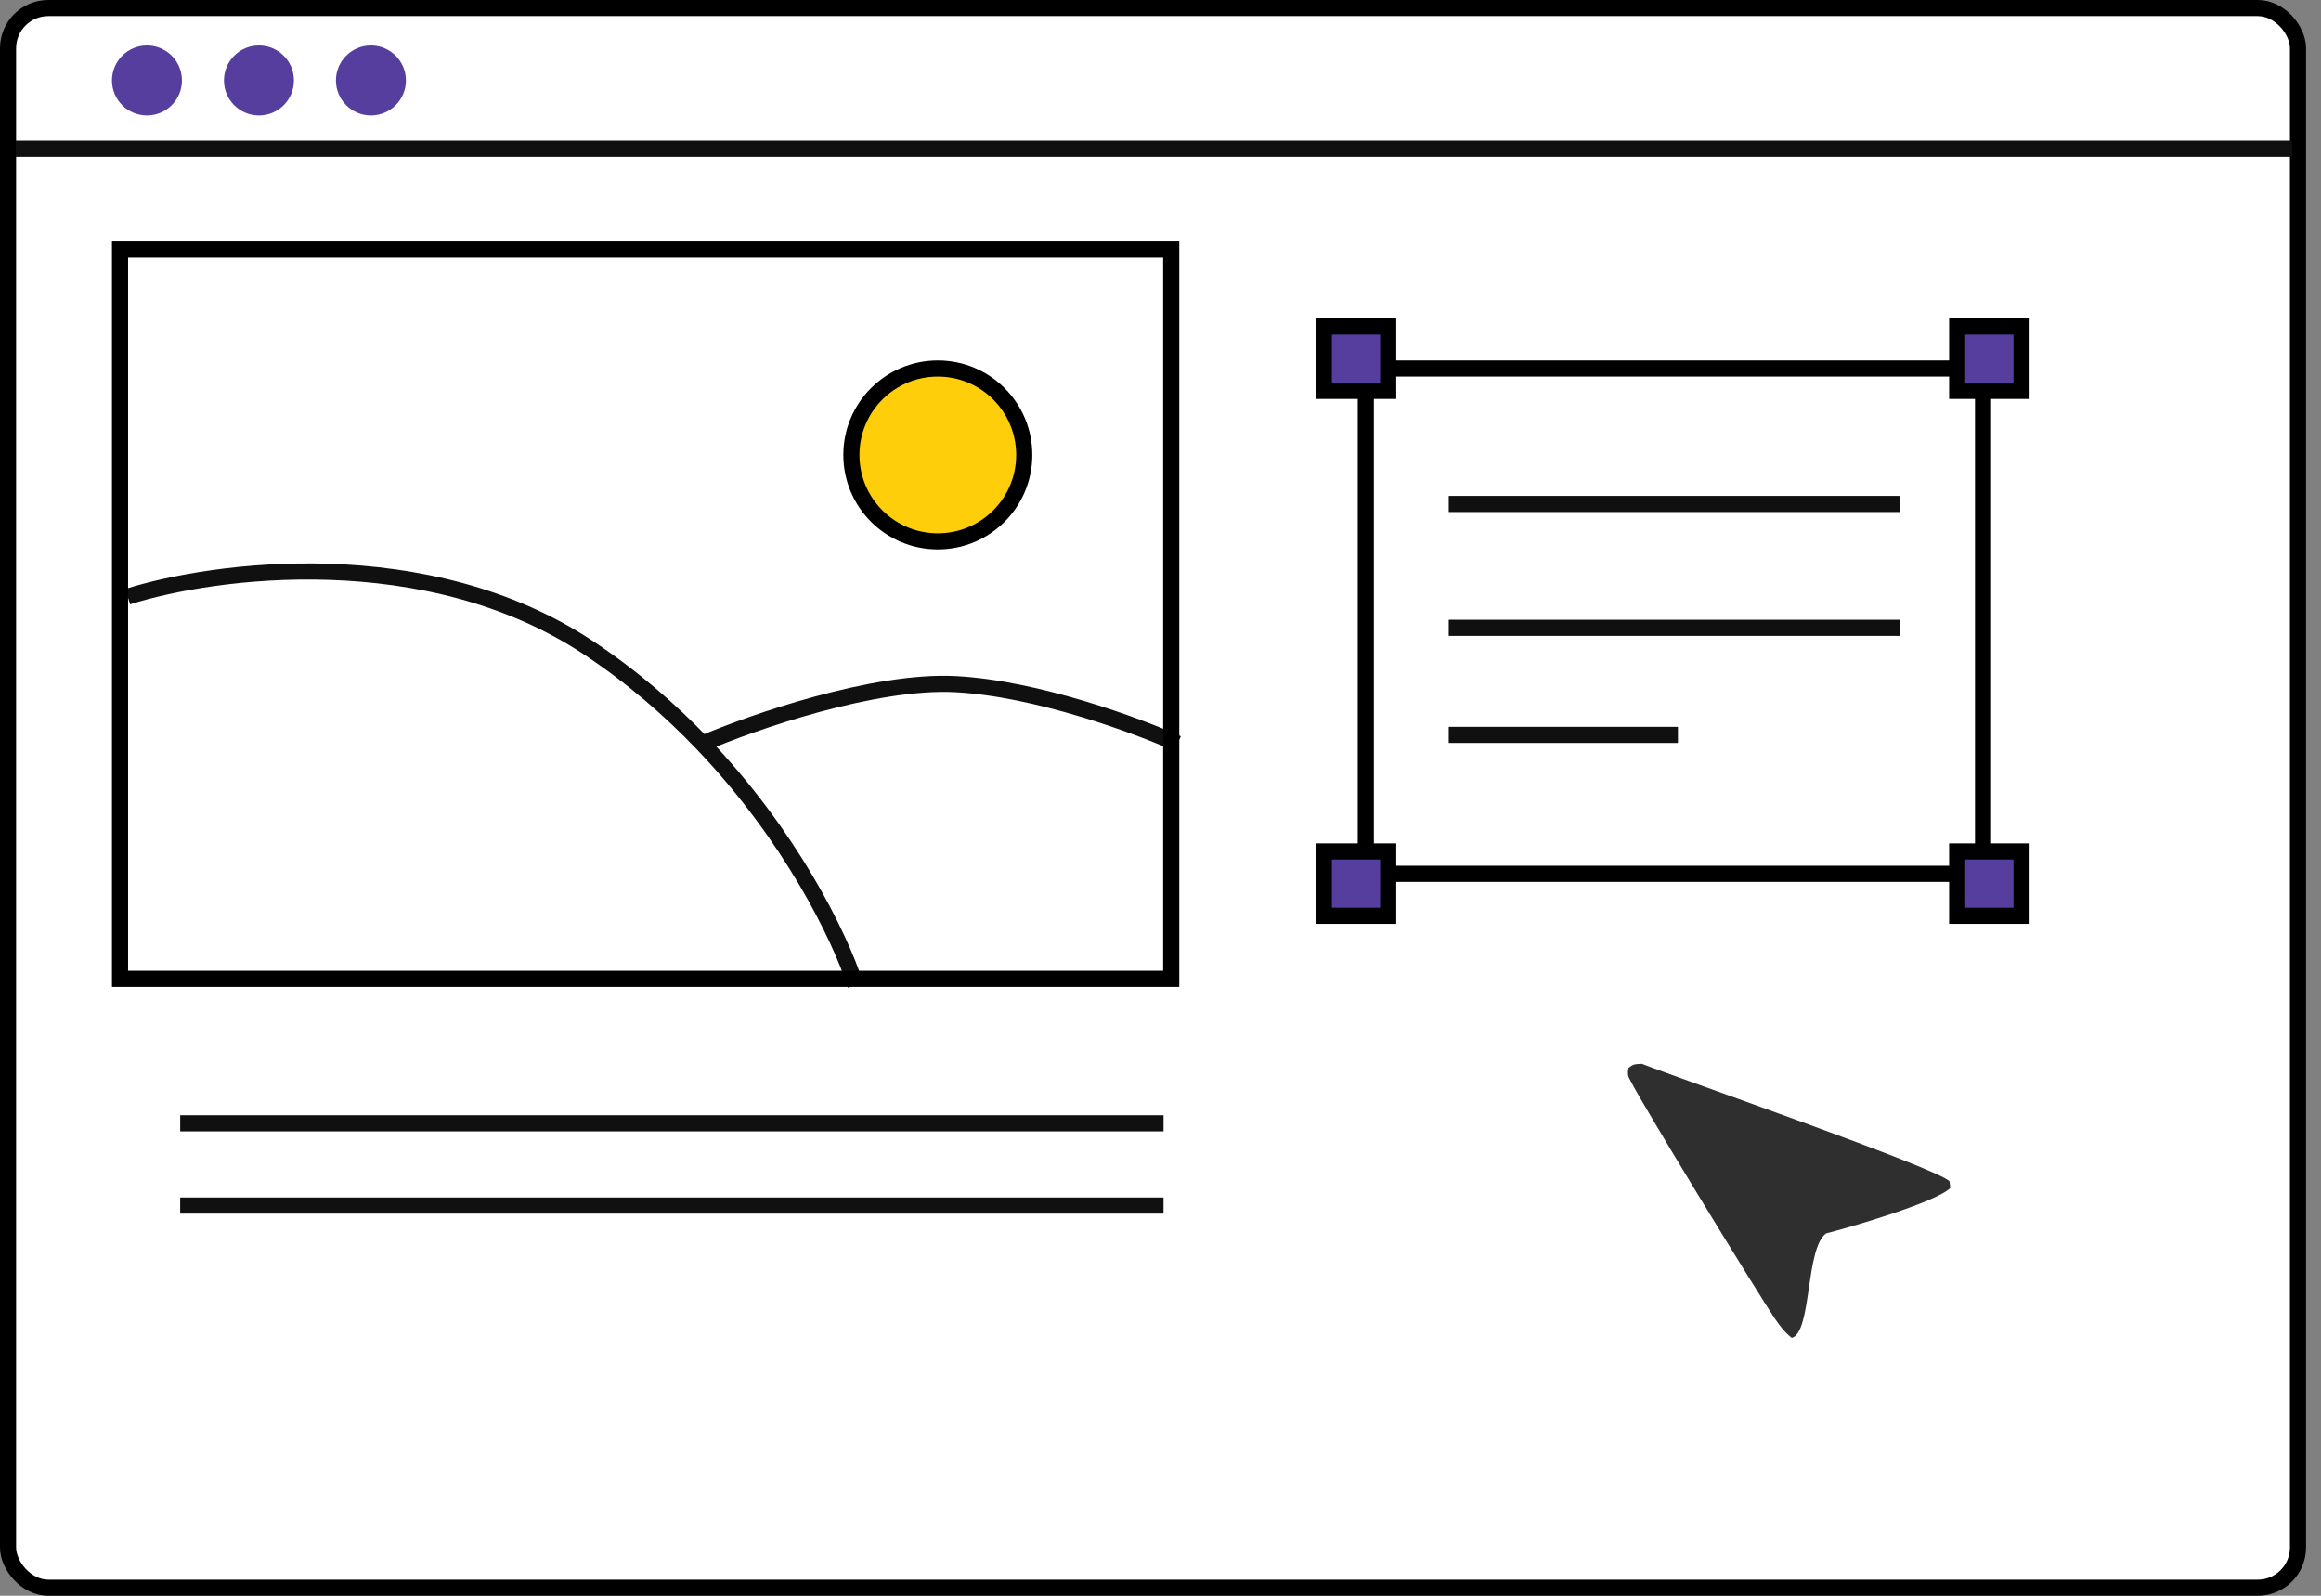
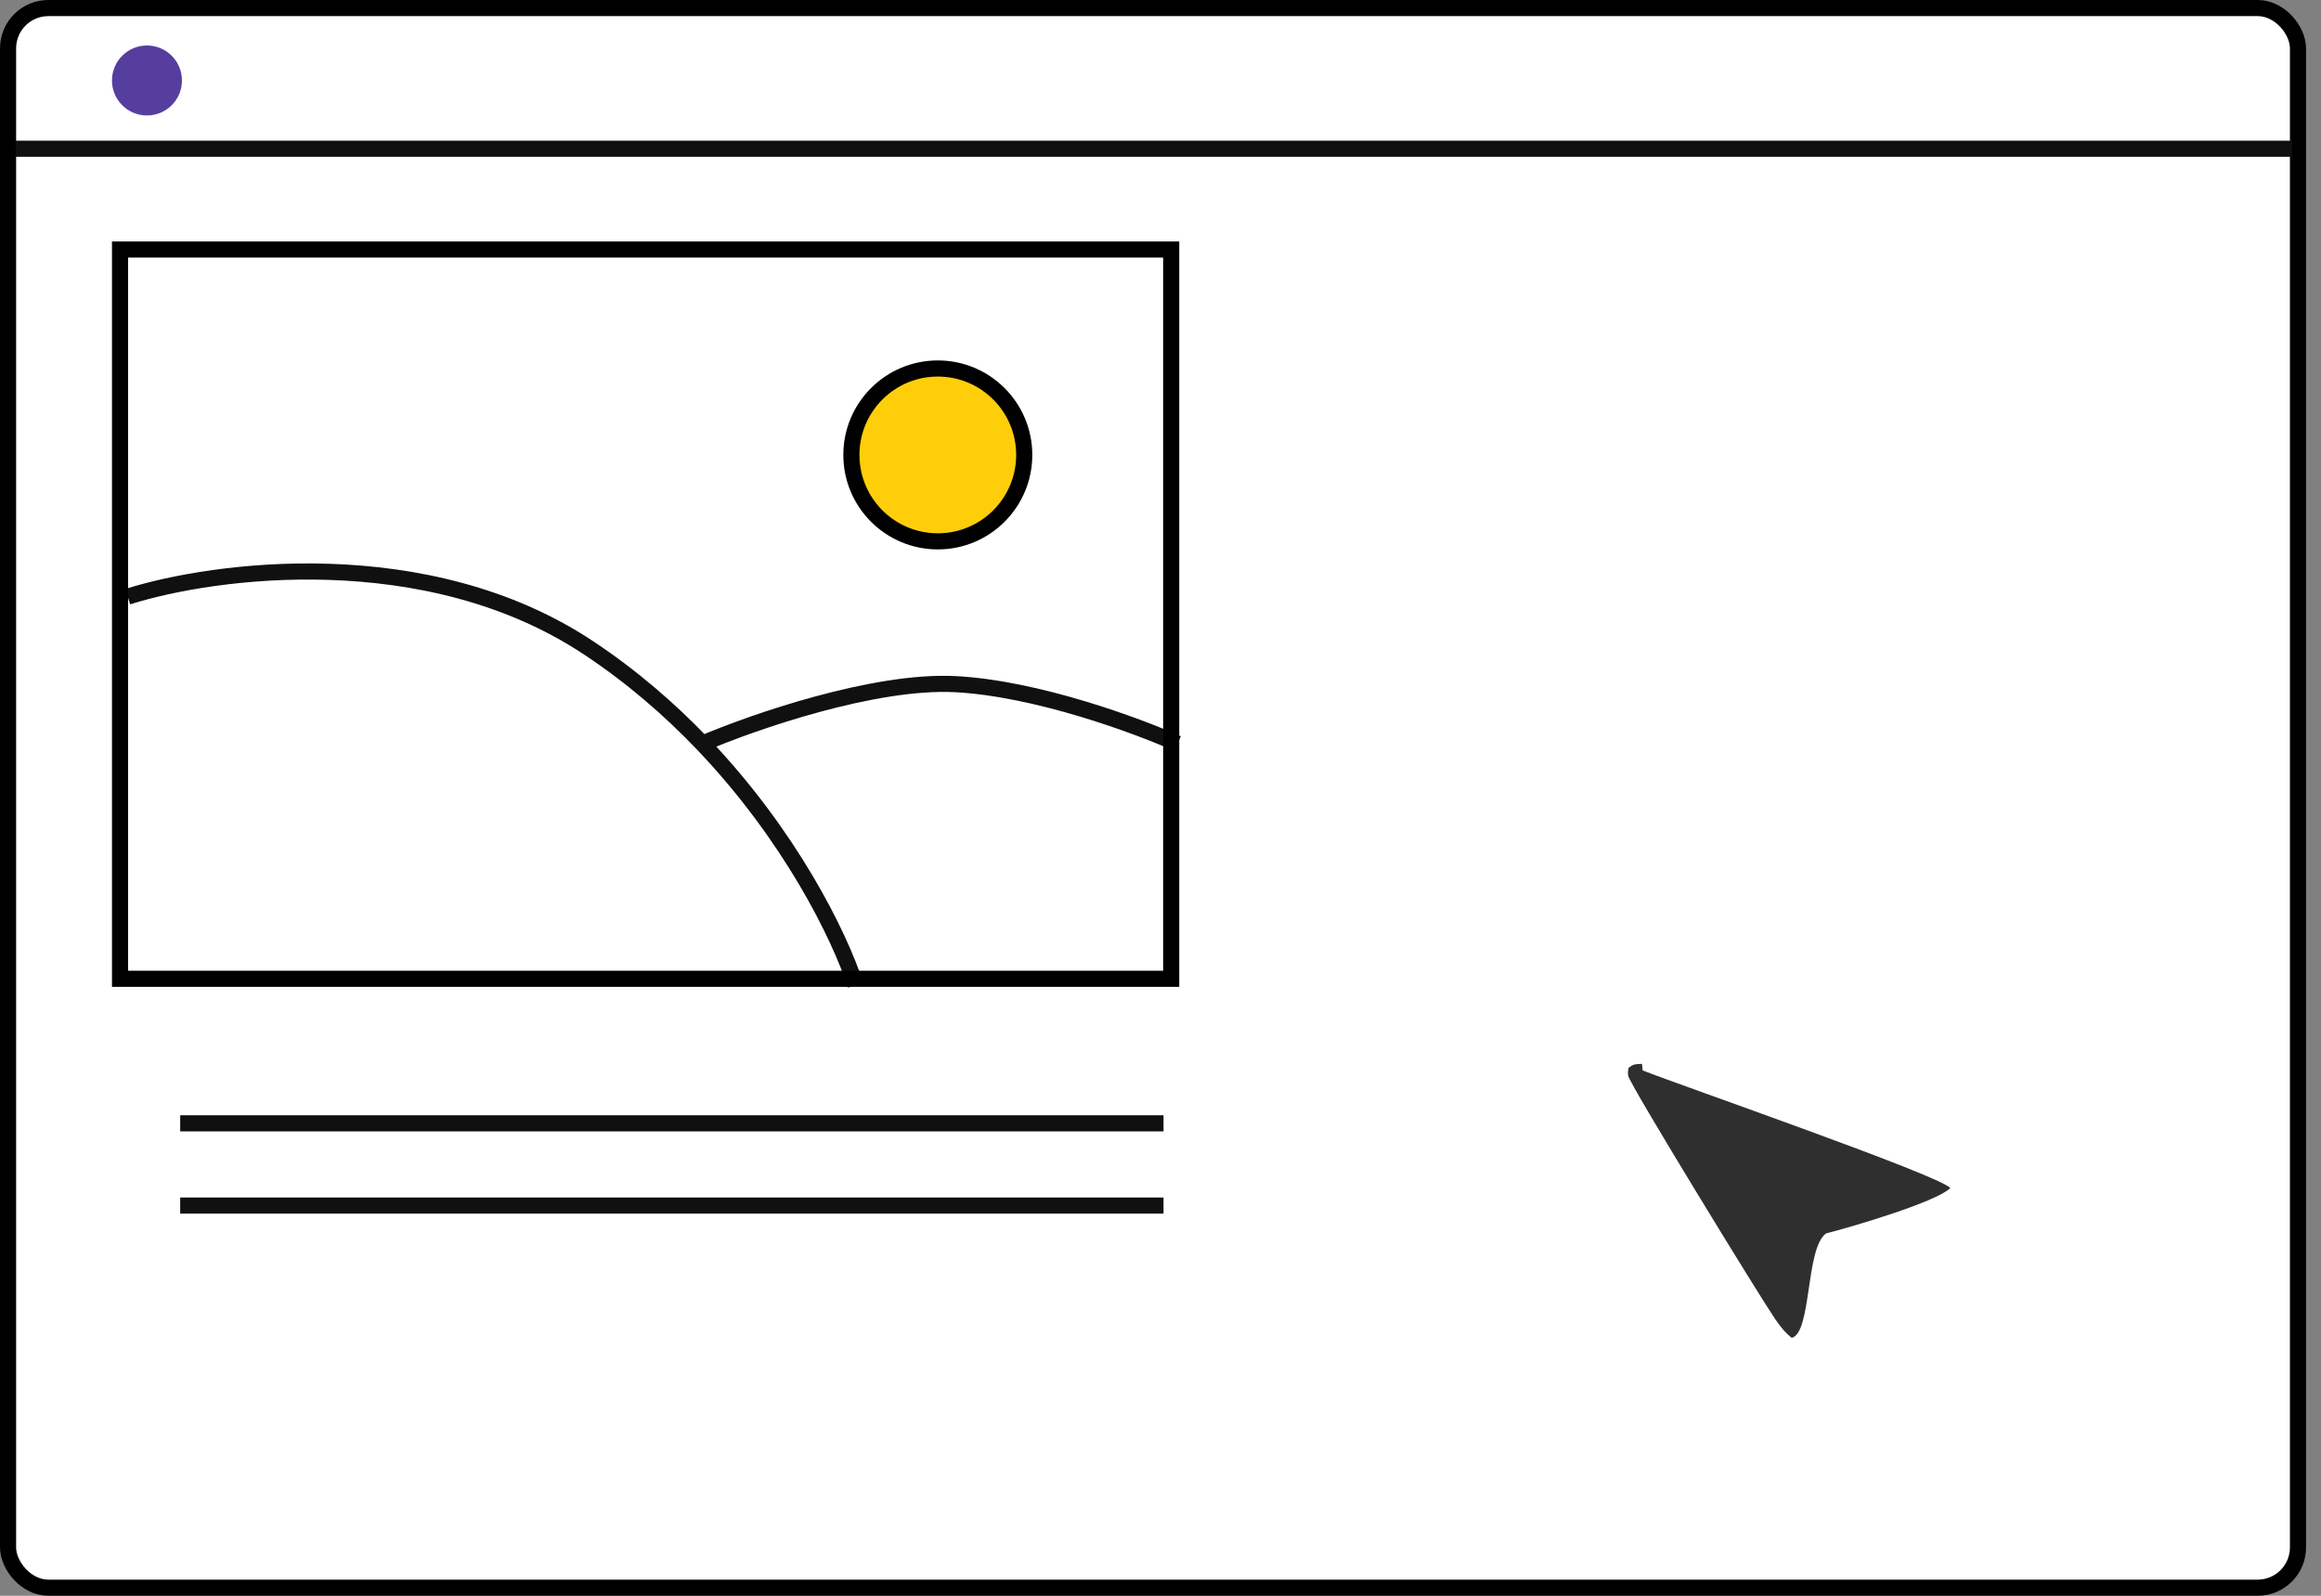
<svg xmlns="http://www.w3.org/2000/svg" width="144" height="99" fill="none">
  <rect width="100%" height="100%" fill="#808080" stroke="none" />
  <rect width="142.072" height="98" x=".5" y=".5" fill="#fff" stroke="#000" rx="2.5" />
  <path stroke="#101010" d="M.977 9.227h141.227M11.181 69.69h61.007M11.18 74.792h61.007" />
-   <path stroke="#000" d="M84.737 22.861h38.296V54.21H84.737z" />
-   <path stroke="#101010" d="M89.882 31.264h28.006M89.882 38.95h28.006m-28.006 6.642h14.22" />
  <circle cx="58.184" cy="28.223" r="5.362" fill="#FFCE0A" stroke="#000" />
  <circle cx="9.118" cy="4.993" r="2.171" fill="#563E9E" />
-   <circle cx="16.066" cy="4.993" r="2.171" fill="#563E9E" />
-   <circle cx="23.013" cy="4.993" r="2.171" fill="#563E9E" />
  <path stroke="#101010" d="M7.924 37.017c5.356-1.701 18.563-3.453 28.55 3.147 2.713 1.794 5.077 3.847 7.108 5.97m9.5 14.981c-1.001-3.083-4.056-9.287-9.5-14.98m0 0c3.13-1.339 10.65-3.951 15.688-3.691 5.037.26 11.29 2.57 13.786 3.69" />
  <path stroke="#000" d="M7.447 15.48h65.217v45.243H7.447z" />
-   <path fill="#563E9E" stroke="#000" d="M82.132 20.256h3.993v3.993h-3.993zM121.428 20.256h3.993v3.993h-3.993zM82.132 52.822h3.993v3.993h-3.993zM121.428 52.822h3.993v3.993h-3.993z" />
-   <path fill="#302F2F" d="M101.871 66c-.424.025-.509-.006-.835.258-.035.217-.049.228-.021.479.054.468 8.099 13.596 9.097 15.062.313.458.616.86 1.054 1.201 1.248-.338.841-5.545 2.124-6.478 1.483-.376 6.817-1.934 7.71-2.817l-.045-.41c-.64-.78-16.644-6.337-19.084-7.295Z" />
+   <path fill="#302F2F" d="M101.871 66c-.424.025-.509-.006-.835.258-.035.217-.049.228-.021.479.054.468 8.099 13.596 9.097 15.062.313.458.616.86 1.054 1.201 1.248-.338.841-5.545 2.124-6.478 1.483-.376 6.817-1.934 7.71-2.817c-.64-.78-16.644-6.337-19.084-7.295Z" />
</svg>